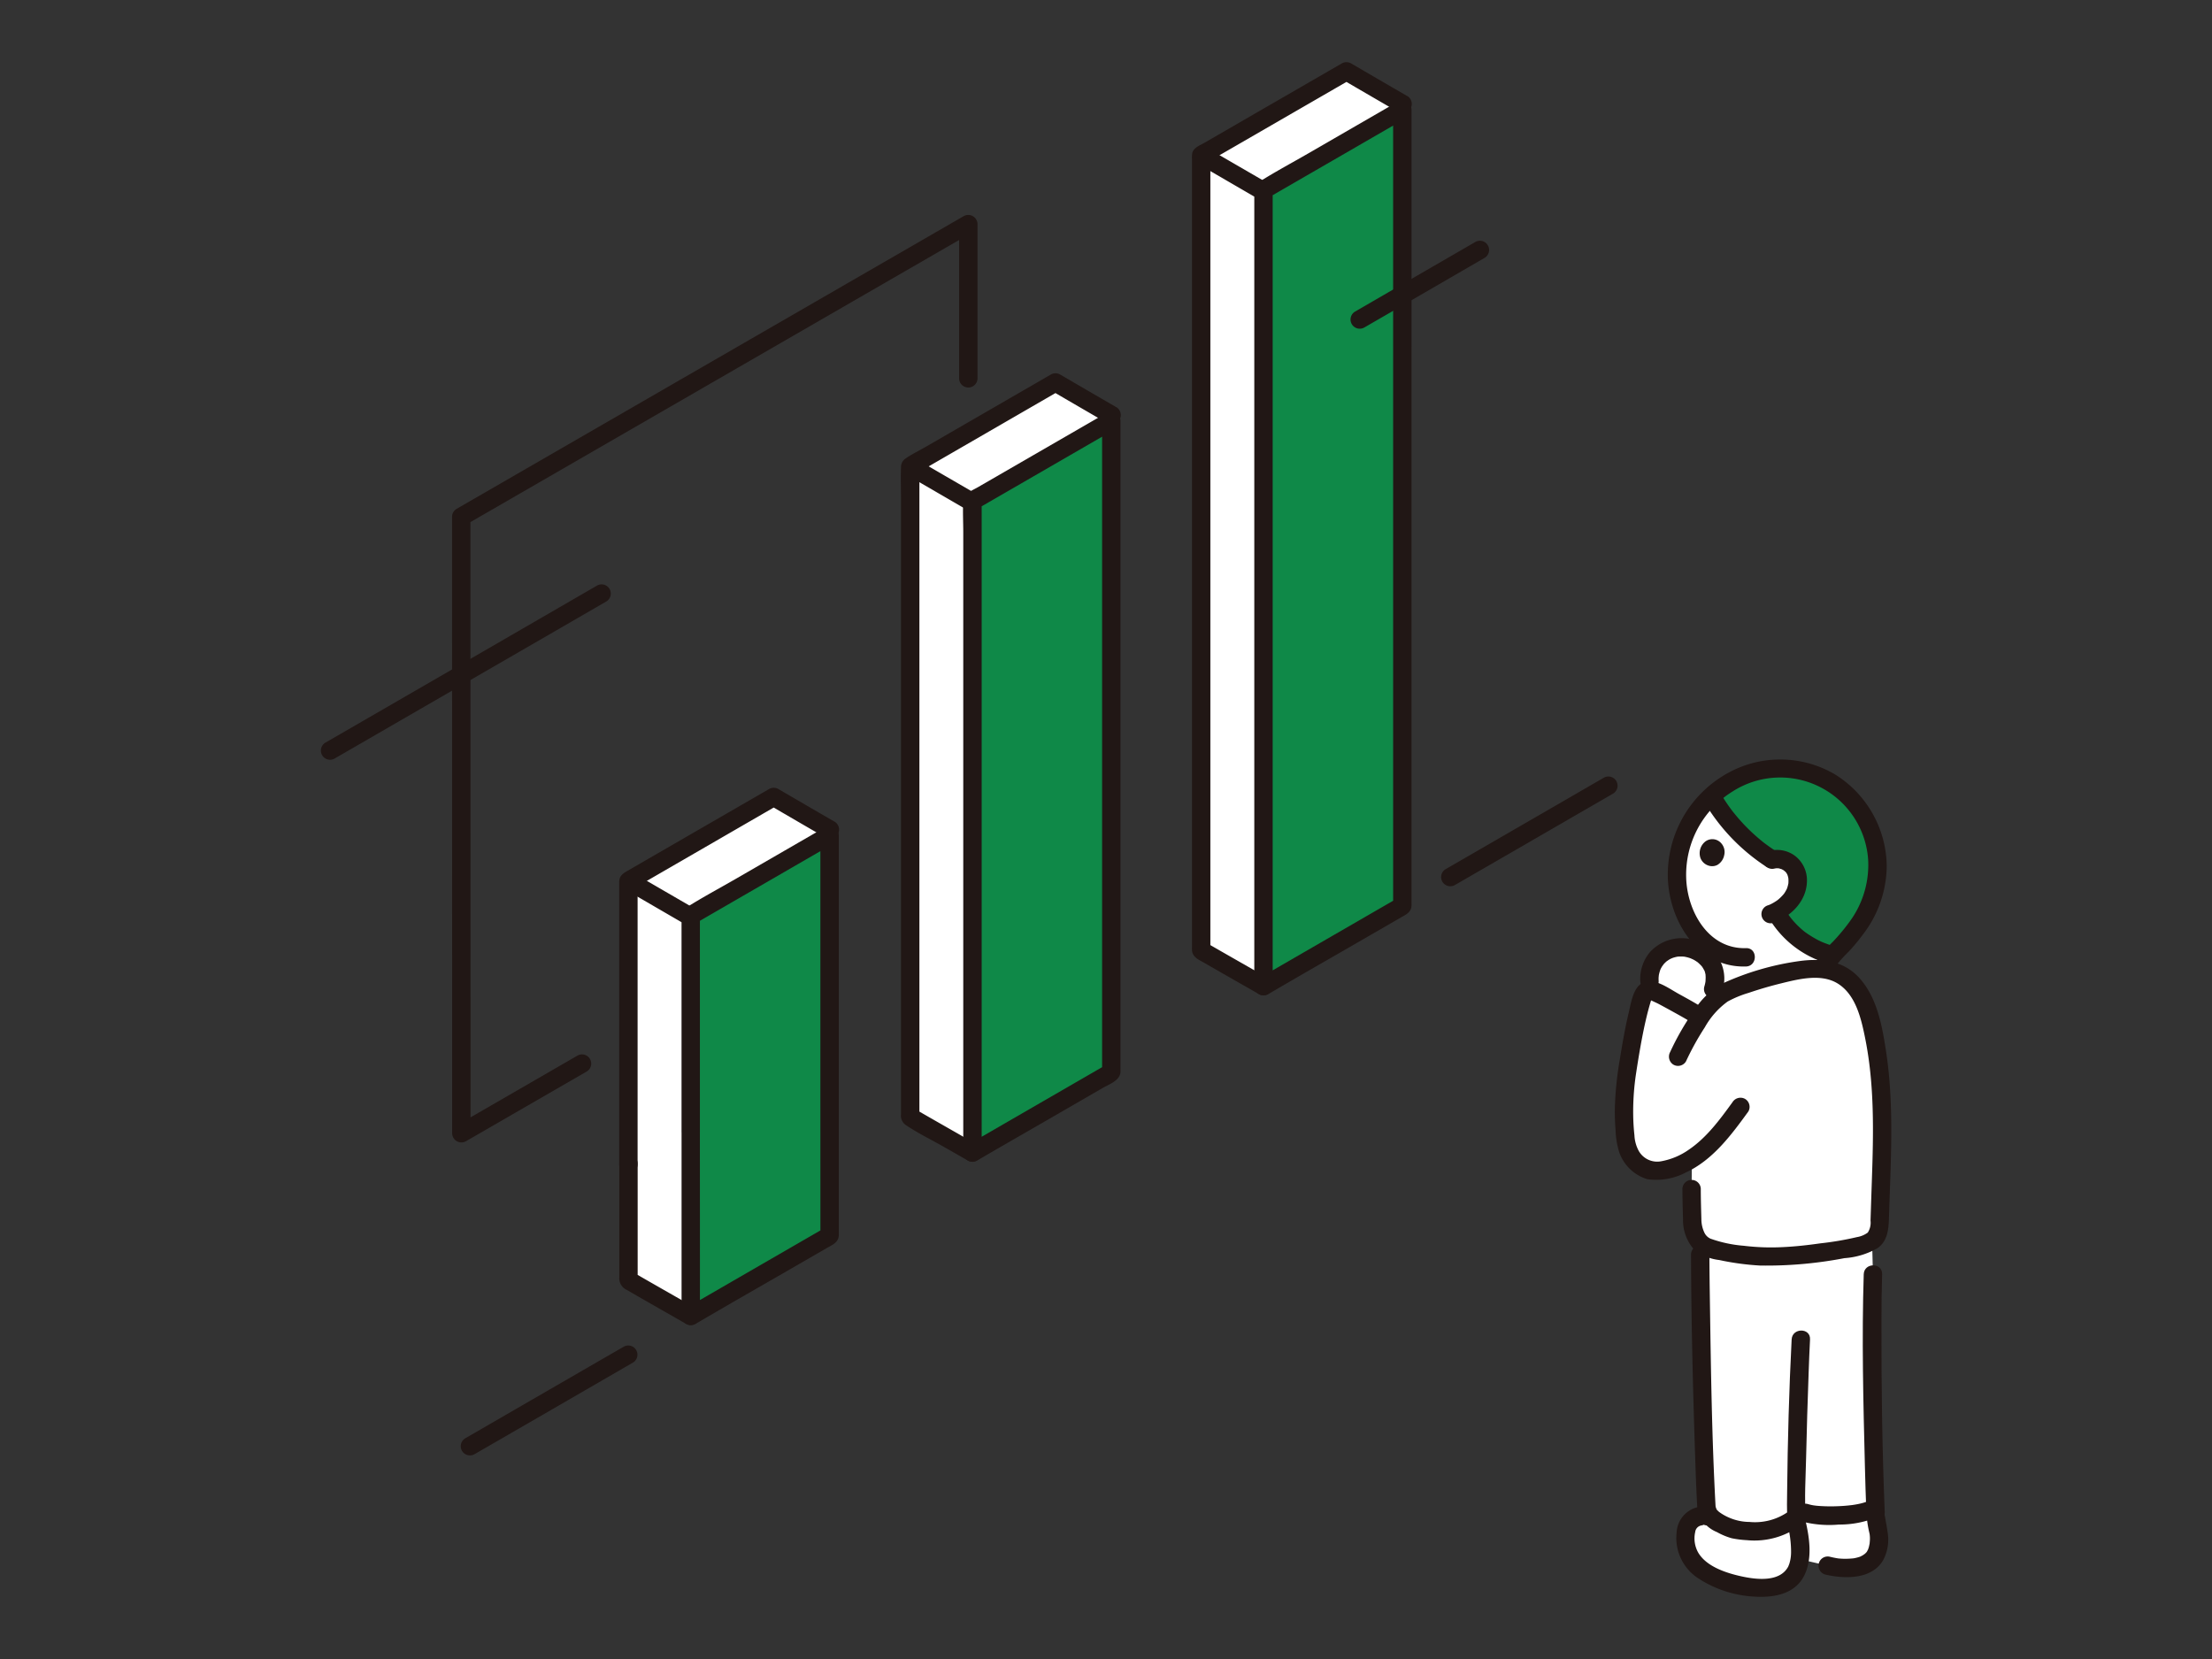
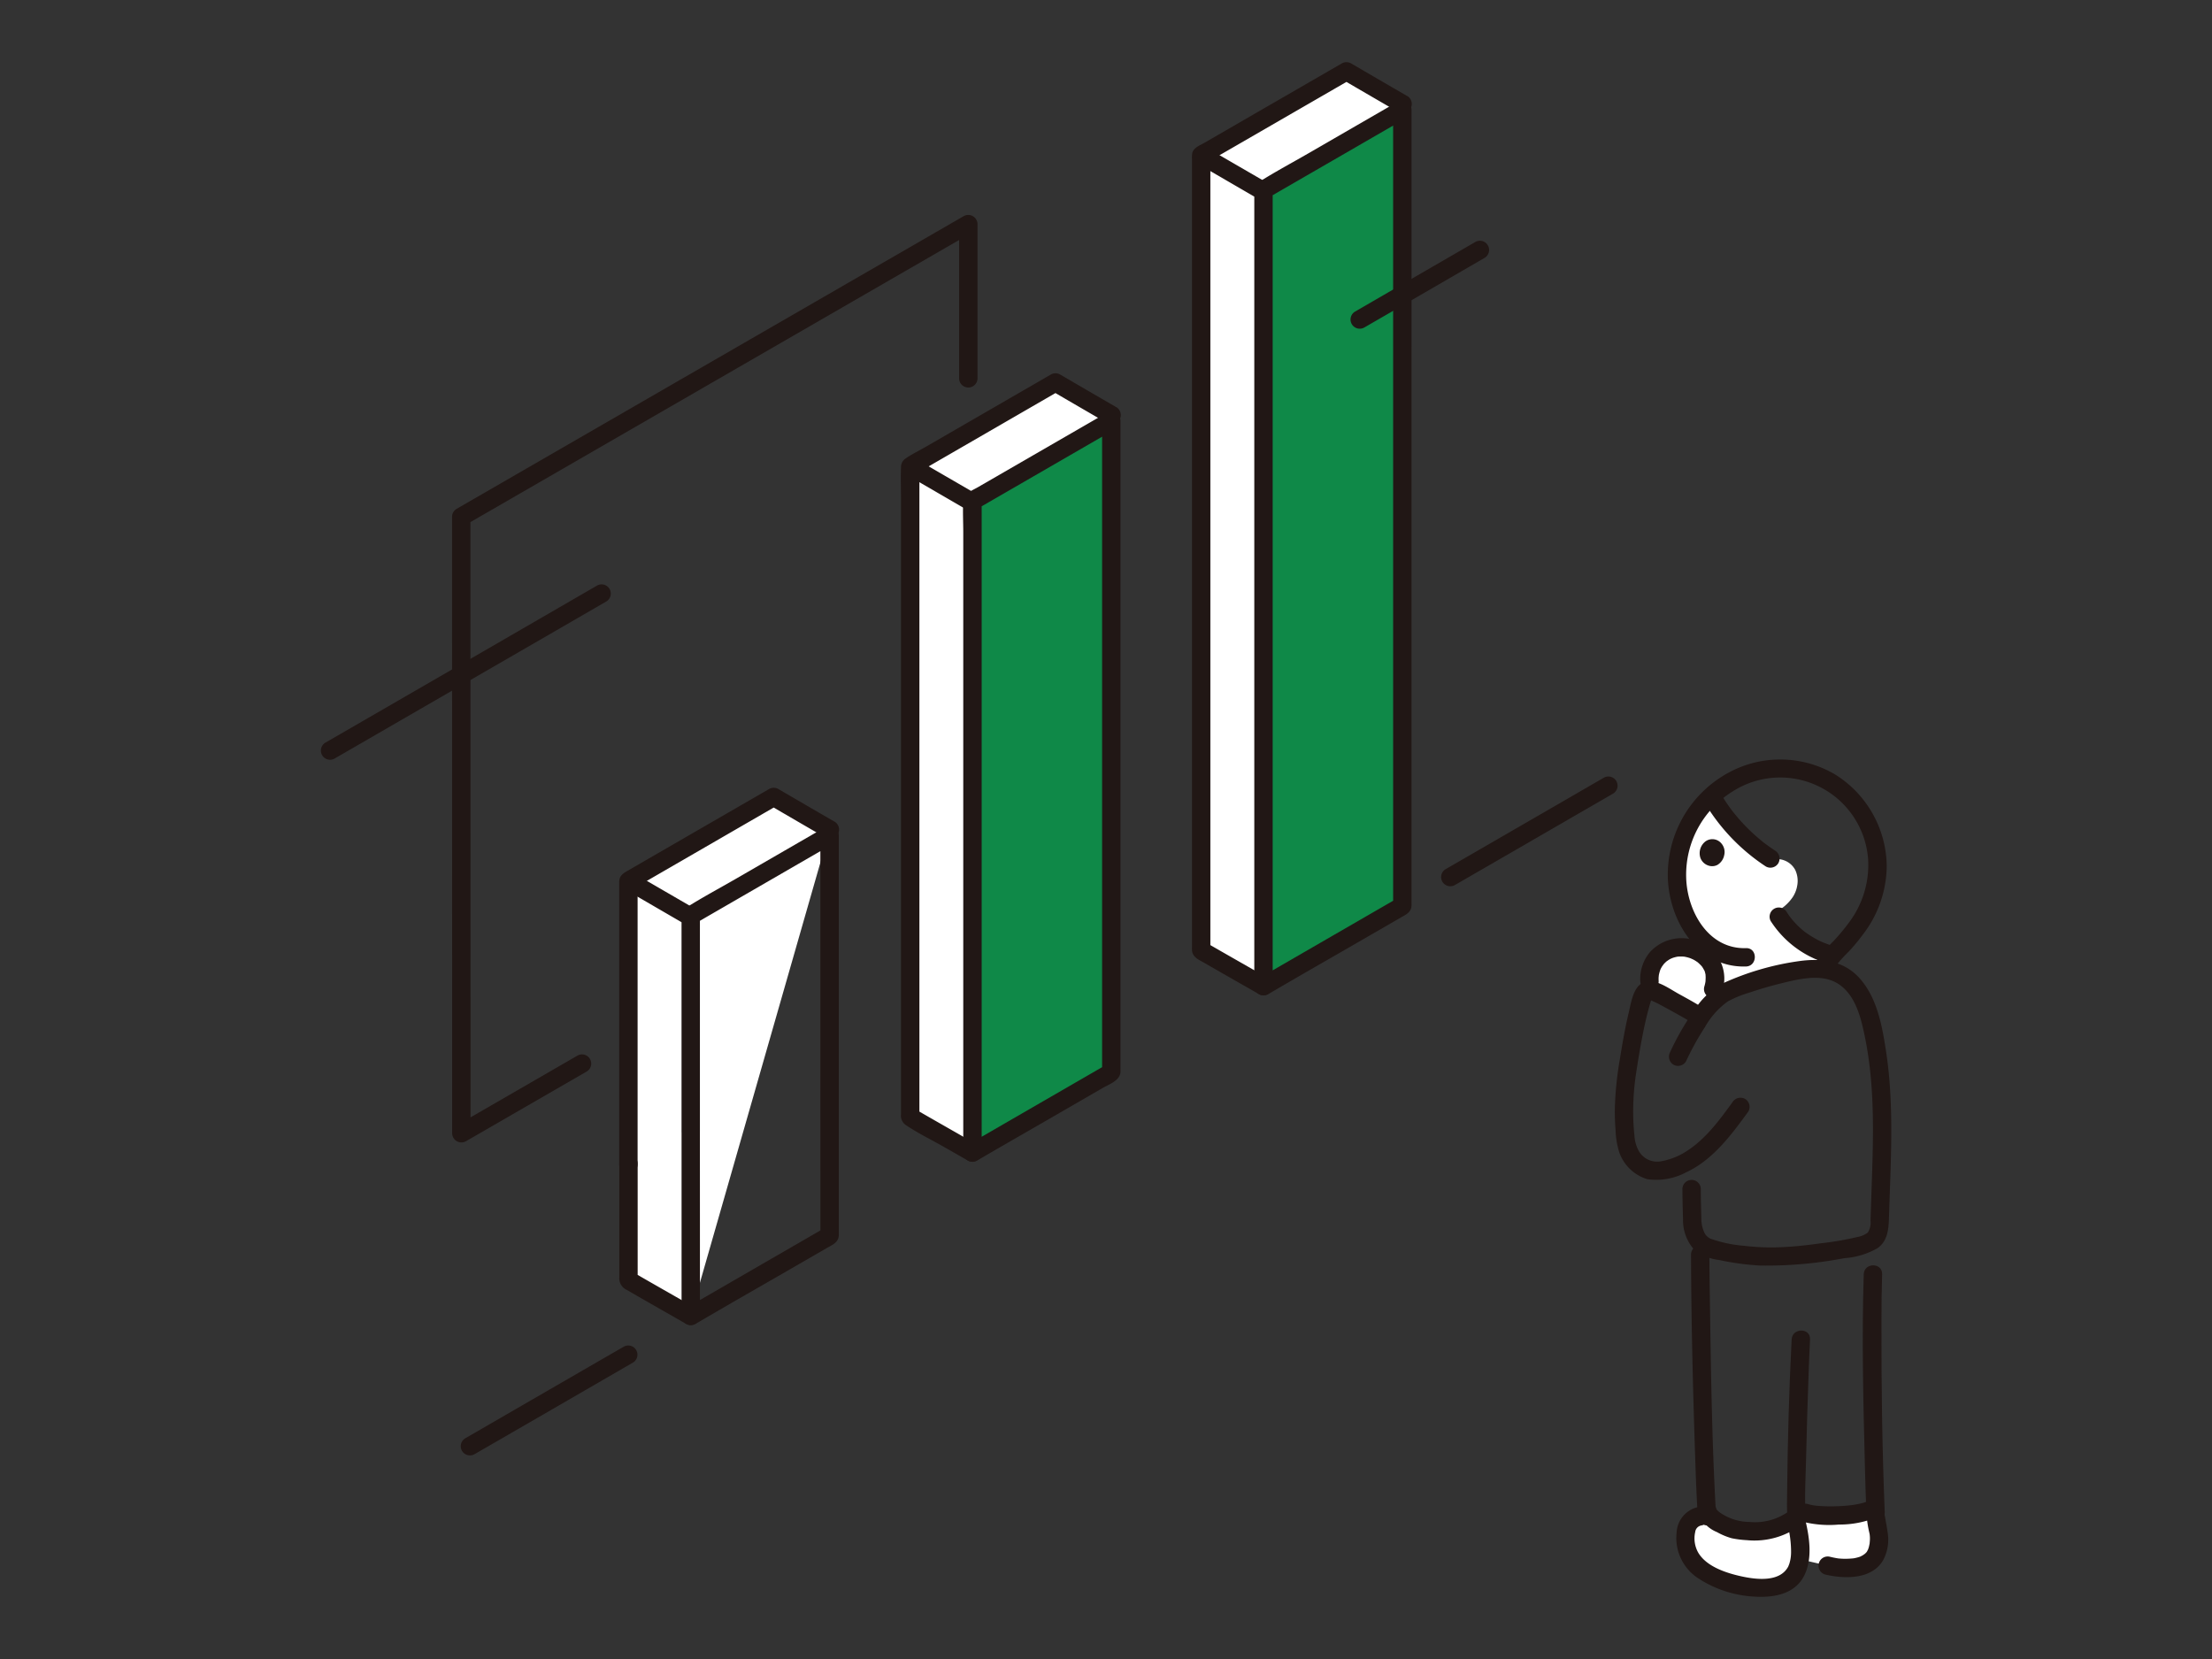
<svg xmlns="http://www.w3.org/2000/svg" width="320" height="240" viewBox="0 0 320 240">
  <rect x="0" y="0" width="320" height="240" fill="#333333" stroke="none" />
  <defs>
    <clipPath id="a">
      <rect width="320" height="240" fill="none" />
    </clipPath>
  </defs>
  <g clip-path="url(#a)">
    <path d="M120.049,120.011c-1.264-.731-4.417-2.563-8.12-4.719L90.913,127.44c0,3.7.01,54.538.01,57.771,4.212,2.442,7.522,4.3,8.96,5.136Z" fill="#fff" />
-     <path d="M119.832,120.935,99.921,132.444c0,6.33.011,49.647.011,57.945.224-.133,13.928-8.055,20.086-11.61,0-2.725-.011-47.736-.011-57.946Z" fill="#0f8948" />
    <path d="M202.9,15.04c-1.263-.731-4.416-2.562-8.119-4.719L173.768,22.469c0,3.7.01,111.805.01,115.037,4.213,2.442,7.521,4.3,8.96,5.136Z" fill="#fff" />
    <path d="M160.812,60.045c-1.263-.731-4.416-2.562-8.12-4.719L131.676,67.474c0,3.7.01,90.874.01,94.11,4.212,2.442,7.521,4.3,8.96,5.136Z" fill="#fff" />
    <path d="M160.6,60.968,140.685,72.477c0,6.33.011,85.98.011,94.28.225-.133,13.928-8.055,20.086-11.61,0-2.725-.011-84.071-.011-94.28Z" fill="#0f8948" />
    <path d="M202.688,15.965,182.777,27.474c0,6.329.01,106.91.01,115.21.224-.133,13.928-8.054,20.086-11.61,0-2.725-.012-105-.011-115.211Z" fill="#0f8948" />
    <path d="M271.327,218.766l-.665-.359h0c-2.1,1.013-8.73,1.137-9.985.229-2.4,2.757-5.849,3.155-8.958,2.737a5.165,5.165,0,0,1-1.249-.25,8.669,8.669,0,0,1-3.01-1.754c-.009-.01-.021-.013-.03-.023l-.382.035a2.581,2.581,0,0,0-2.715.973,5.292,5.292,0,0,0-.256,3.922c.789,2.392,3.1,3.61,5.468,4.465a14.306,14.306,0,0,0,7.673.683,4,4,0,0,0,2.558-1.987,5.317,5.317,0,0,0,.584-1.871l4.081.938a10.372,10.372,0,0,0,2.547.327,12.074,12.074,0,0,0,1.218-.071,4.036,4.036,0,0,0,3.04-1.647,5.239,5.239,0,0,0,.6-2.5c.026-.875-.542-2.973-.514-3.845" fill="#fff" />
    <path d="M259.965,128.285a4.383,4.383,0,0,1-.615,1.489,6.438,6.438,0,0,1-2.434,2.134,12.936,12.936,0,0,0,8.242,6.3,6.843,6.843,0,0,0-1.517,2,15.71,15.71,0,0,0-4.426.342c-3.66.712-8.706,2.373-10.027,3.231a9.571,9.571,0,0,0-2.2,2.055l.845-2.725a5.06,5.06,0,0,0,.019-3.075,4.651,4.651,0,0,0-2.081-2.3l.35-1.886-.021-.02a12.323,12.323,0,0,1-3.216-6.34,15.651,15.651,0,0,1,2.739-12.181,15.071,15.071,0,0,1,1.959-2.173,26.644,26.644,0,0,0,8.794,9.23,2.979,2.979,0,0,1,3.323,1.467,3.721,3.721,0,0,1,.262,2.449" fill="#fff" />
    <path d="M244.378,137.189a4.962,4.962,0,0,0-2.248-.033,4.492,4.492,0,0,0-3.508,4.8l.091,1.324a1.686,1.686,0,0,1,.576.133c1.383.653,5.3,2.831,6.321,3.5l.4.249a12.928,12.928,0,0,1,2.744-3.069l-.919-.977a5.06,5.06,0,0,0,.019-3.075,4.955,4.955,0,0,0-3.474-2.849" fill="#fff" />
-     <path d="M254.659,111.511a15.108,15.108,0,0,0-7.08,3.63,26.721,26.721,0,0,0,8.8,9.228,2.978,2.978,0,0,1,3.323,1.467,4.078,4.078,0,0,1-.35,3.94,6.436,6.436,0,0,1-2.434,2.133,12.936,12.936,0,0,0,8.236,6.3l.2-.209a29.914,29.914,0,0,0,4.306-5.441,14.681,14.681,0,0,0,1.827-9.234c-.919-6.4-6.361-11.754-12.819-12.119a15.21,15.21,0,0,0-4.01.3" fill="#0f8948" />
-     <path d="M265.439,180.889q1.127-.177,2.311-.37c1.071-.174,2.875-.649,3.456-1.345.738-.887.7-1.825.74-3.143.306-10.149.9-17.717-.877-26.375-.555-2.711-1.329-5.528-3.269-7.5s-4.407-2.418-8.588-1.6c-3.661.711-8.707,2.372-10.028,3.23a11.99,11.99,0,0,0-3.18,3.382l-.394-.257c-1.025-.665-4.938-2.844-6.321-3.5a1.919,1.919,0,0,0-.93-.127c-.409.058-.611.515-.732.909a75.254,75.254,0,0,0-2.167,10.385,35.25,35.25,0,0,0-.2,10.748,5.209,5.209,0,0,0,2.138,3.4,4.336,4.336,0,0,0,3.722.453,11.068,11.068,0,0,0,3.642-1.582l-.045,4.381c-.005,2.066.085,4.434.085,4.434a4.934,4.934,0,0,0,1.453,3.618c.812.56,1.9.812,4.332,1.256,4.979.9,9.448.438,14.847-.4" fill="#fff" />
-     <path d="M256.31,181.783a31.079,31.079,0,0,1-5.72-.492c-2.742-.5-3.77-.756-4.627-1.483-.05,5.988.424,29.5.888,38.044l.142.709c.2,1.025,1.794,1.895,3.472,2.562a5.281,5.281,0,0,0,1.25.251c3.106.417,6.56.018,8.957-2.738,1.536,1.111,11.112.677,10.61-1.037-.309-8.492-.582-25.649-.332-33.264,0,0-.067-2.612-.125-4.832a9.047,9.047,0,0,1-3.074,1.015,73.51,73.51,0,0,1-11.441,1.265" fill="#fff" />
    <path d="M141.413,54.766V32.416a1.342,1.342,0,0,0-2-1.148L108.52,49.1,79.162,66.047,66.055,73.614a1.339,1.339,0,0,0-.658,1.148q0,15,.006,30,0,18.351.008,36.7v22.487a1.342,1.342,0,0,0,2,1.148q8.729-5.043,17.458-10.081a1.33,1.33,0,0,0-1.341-2.3L66.069,162.8l2,1.148q0-19.573-.006-39.146,0-17.073-.008-34.147,0-7.947,0-15.892l-.658,1.148L92.649,61.334l30.625-17.679,17.479-10.09-2-1.148v22.35a1.33,1.33,0,0,0,2.659,0Z" fill="#211715" />
    <path d="M203.575,13.892q-4.063-2.351-8.119-4.719a1.346,1.346,0,0,0-1.342,0L179.873,17.4l-3.784,2.188-1.847,1.068c-.63.364-1.544.685-1.755,1.456a3.382,3.382,0,0,0-.048.864V136.835c0,.2-.01.4,0,.6.054,1.049.982,1.4,1.785,1.861q1.7.982,3.41,1.958c1.474.843,2.953,1.677,4.424,2.526a1.33,1.33,0,0,0,1.342-2.3c-2.982-1.721-5.982-3.41-8.96-5.136l.658,1.148V22.457L174.44,23.6l21.016-12.138h-1.342q4.058,2.364,8.119,4.719a1.331,1.331,0,0,0,1.342-2.3Z" fill="#211715" />
    <path d="M173.71,23.946l7.595,4.411a1.33,1.33,0,0,0,1.342-2.3q-3.8-2.2-7.6-4.411a1.33,1.33,0,1,0-1.342,2.3" fill="#211715" />
    <path d="M161.483,58.9q-4.063-2.352-8.119-4.719a1.346,1.346,0,0,0-1.342,0l-11.764,6.8L133.994,64.6c-.986.57-2.051,1.083-2.99,1.728a1.486,1.486,0,0,0-.659,1.286c-.059,1.568,0,3.151,0,4.719V161.2a1.627,1.627,0,0,0,.658,1.529c1.733,1.185,3.695,2.13,5.521,3.171,1.146.655,2.3,1.305,3.44,1.965a1.33,1.33,0,0,0,1.341-2.3c-2.981-1.721-5.981-3.41-8.96-5.136l.659,1.148V67.477l-.659,1.147,21.017-12.15H152.02q4.055,2.365,8.119,4.719a1.33,1.33,0,0,0,1.342-2.3Z" fill="#211715" />
    <path d="M131.617,68.952q3.8,2.206,7.6,4.41a1.329,1.329,0,1,0,1.342-2.295q-3.8-2.2-7.6-4.411a1.33,1.33,0,1,0-1.342,2.3" fill="#211715" />
    <path d="M89.59,168.292v16.484a1.848,1.848,0,0,0,1.086,1.83q1.7.985,3.408,1.961c1.708.978,3.422,1.944,5.125,2.925a1.33,1.33,0,0,0,1.342-2.3c-2.982-1.722-5.982-3.411-8.96-5.136l.657,1.148V168.289a1.33,1.33,0,0,0-2.658,0Z" fill="#211715" />
    <path d="M120.72,118.863q-4.065-2.352-8.12-4.719a1.344,1.344,0,0,0-1.341,0L95.065,123.5l-4.253,2.459c-.647.375-1.185.7-1.231,1.52-.006.1,0,.207,0,.31v40.7a1.33,1.33,0,0,0,2.658,0q0-18.357,0-36.713v-4.336l-.659,1.147,21.016-12.15h-1.333q4.057,2.365,8.119,4.719a1.33,1.33,0,0,0,1.342-2.3Z" fill="#211715" />
    <path d="M90.855,128.918q3.8,2.207,7.595,4.41a1.329,1.329,0,1,0,1.342-2.295q-3.8-2.2-7.6-4.411a1.329,1.329,0,0,0-1.341,2.3" fill="#211715" />
    <path d="M210.444,128.051q9.011-5.2,18.018-10.416l4.924-2.846a1.33,1.33,0,0,0-1.342-2.295L212.312,123.9l-3.21,1.856a1.33,1.33,0,0,0,1.342,2.295" fill="#211715" />
    <path d="M68.658,210.366q9.012-5.2,18.018-10.416L91.6,197.1a1.33,1.33,0,0,0-1.341-2.295q-9.869,5.7-19.733,11.406-1.6.932-3.21,1.855A1.331,1.331,0,0,0,68.658,210.366Z" fill="#211715" />
    <path d="M204.2,50.138V15.864a1.341,1.341,0,0,0-2-1.148l-13.018,7.523c-2.26,1.3-4.572,2.542-6.783,3.922a1.827,1.827,0,0,0-.945,1.832V142.684a1.341,1.341,0,0,0,2,1.148c4.877-2.868,9.8-5.666,14.7-8.5l4.5-2.6c.732-.422,1.491-.742,1.543-1.706.007-.125,0-.254,0-.379V50.138a1.33,1.33,0,0,0-2.658,0l0,41.519v39.417l.658-1.148q-9.1,5.256-18.2,10.518c-.628.364-1.262.724-1.886,1.092l2,1.148V101.847q0-15.627,0-31.253V27.475l-.659,1.147,20.086-11.61-2-1.148V50.139a1.33,1.33,0,0,0,2.658,0Z" fill="#211715" />
    <path d="M159.924,59.821,149.572,65.8l-5.431,3.139-2.7,1.558c-.845.489-2.022.883-2.09,2-.089,1.493,0,3.019,0,4.514v89.74a1.342,1.342,0,0,0,2,1.148c3.47-2.041,6.971-4.032,10.457-6.048l7.7-4.449c.939-.543,2.52-1.086,2.587-2.313.009-.17,0-.341,0-.511v-44.22l0-29.452V60.868a1.341,1.341,0,0,0-2-1.148l-.176.1a1.33,1.33,0,0,0,1.342,2.3l.176-.1-2-1.147v94.28L160.1,154q-9.1,5.256-18.2,10.518c-.629.364-1.26.724-1.886,1.092l2,1.148V72.478l-.658,1.148,19.91-11.509a1.329,1.329,0,0,0-1.338-2.3" fill="#211715" />
    <path d="M98.6,163.406q0,13.491,0,26.983a1.341,1.341,0,0,0,2,1.148c4.818-2.833,9.678-5.6,14.517-8.393l4.469-2.582c.769-.444,1.7-.8,1.759-1.815.008-.145,0-.293,0-.438V157.48q0-10.125,0-20.249v-16.4a1.343,1.343,0,0,0-2-1.148l-13.022,7.525c-2.26,1.3-4.571,2.541-6.783,3.921a1.746,1.746,0,0,0-.945,1.7v30.929a1.33,1.33,0,0,0,2.658,0q0-13.754,0-27.506v-3.813l-.659,1.148,20.086-11.611-2-1.148v23.3q0,13.8.006,27.594v7.045l.658-1.148q-9.1,5.256-18.2,10.518c-.629.364-1.263.724-1.887,1.092l2,1.148q0-13.491-.006-26.983a1.33,1.33,0,0,0-2.658,0Z" fill="#211715" />
    <path d="M197.379,47.372q8.7-5.021,17.382-10.062a1.33,1.33,0,0,0-1.341-2.3q-8.692,5.028-17.383,10.061a1.331,1.331,0,0,0,1.342,2.3" fill="#211715" />
    <path d="M48.384,109.748q6.2-3.579,12.393-7.163L79.23,91.92l8.471-4.9a1.33,1.33,0,0,0-1.341-2.3Q78.128,89.485,69.9,94.244L52.569,104.262l-5.527,3.194a1.33,1.33,0,0,0,1.342,2.295Z" fill="#211715" />
    <path d="M249.451,123.608a2.113,2.113,0,0,1-.993,1.51,1.646,1.646,0,0,1-1.223.125A1.84,1.84,0,0,1,246,124.132a2.152,2.152,0,0,1,.741-2.423,1.7,1.7,0,0,1,2.3.325,1.9,1.9,0,0,1,.416,1.574" fill="#211715" />
    <path d="M244.633,181.455c.032,9.892.278,19.79.611,29.676.076,2.269.158,4.538.283,6.805.091,1.7,2.75,1.713,2.657,0-.538-9.874-.672-19.783-.821-29.67-.034-2.27-.067-4.541-.071-6.811A1.33,1.33,0,0,0,244.633,181.455Z" fill="#211715" />
    <path d="M269.618,184.335c-.294,9.258-.066,18.553.17,27.81.056,2.207.12,4.415.21,6.621.066,1.7,2.724,1.713,2.658,0-.376-9.26-.5-18.543-.474-27.809.007-2.208.024-4.416.094-6.622.055-1.711-2.6-1.709-2.658,0" fill="#211715" />
    <path d="M259.189,193.766c-.376,7.311-.576,14.648-.652,21.969-.013,1.263-.057,2.539.037,3.8.127,1.695,2.786,1.709,2.659,0-.213-2.836-.018-5.74.046-8.578q.141-6.21.37-12.416c.058-1.592.116-3.185.2-4.775.088-1.71-2.571-1.705-2.659,0Z" fill="#211715" />
    <path d="M245.712,218.914a4.746,4.746,0,0,0,2.669,2.725,9.674,9.674,0,0,0,2.138.891,14.15,14.15,0,0,0,2.172.277,11.152,11.152,0,0,0,7.947-2.279,1.339,1.339,0,0,0,0-1.88,1.362,1.362,0,0,0-1.88,0,8.353,8.353,0,0,1-5.673,1.524,7.491,7.491,0,0,1-2.974-.637,7.171,7.171,0,0,1-1.418-.812,3.681,3.681,0,0,1-.367-.361c.056.067.041.036-.047-.093.041.11.039.09,0-.059a1.33,1.33,0,0,0-2.563.707Z" fill="#211715" />
    <path d="M260.83,220.15a15.585,15.585,0,0,0,5.2.4,14.1,14.1,0,0,0,5.307-.993,1.34,1.34,0,0,0,.477-1.818,1.36,1.36,0,0,0-1.819-.477c-.239.112.311-.1.044-.017-.067.022-.128.048-.192.067-.156.052-.314.1-.472.139-.368.1-.741.17-1.116.231l-.28.042c-.159.025.212-.023-.05.007-.219.025-.439.051-.658.072q-.681.066-1.366.091a24.265,24.265,0,0,1-2.6-.025c-.182-.012-.362-.026-.542-.044-.1-.01-.2-.025-.307-.034.359.033.036,0-.032-.007a6.169,6.169,0,0,1-.881-.2,1.329,1.329,0,0,0-.707,2.563Z" fill="#211715" />
    <path d="M247.715,218.233a3.564,3.564,0,0,0-3.267.272,3.985,3.985,0,0,0-1.9,3.195,6.972,6.972,0,0,0,3.18,6.662,16.448,16.448,0,0,0,8.283,2.624c2.8.142,5.837-.452,7.1-3.27,1.086-2.421.649-5.275.074-7.767-.384-1.666-2.948-.961-2.563.707a15.667,15.667,0,0,1,.484,3.874,5.833,5.833,0,0,1-.115,1.164c-.042.181-.084.36-.14.537-.017.055-.209.522-.082.247-1.14,2.459-4.631,2.05-6.833,1.568-2.159-.472-5.028-1.383-6.24-3.4a4.169,4.169,0,0,1-.458-3.018,1.082,1.082,0,0,1,.637-.871c.179-.083.391-.085.565-.165.084-.038.18.058-.066-.059,1.535.735,2.885-1.556,1.341-2.3Z" fill="#211715" />
    <path d="M270,218.766a16.743,16.743,0,0,0,.427,2.971,2.6,2.6,0,0,1,.067.4c0-.35-.011-.078,0,.014a4.162,4.162,0,0,1,.018.569c-.007.162-.022.321-.035.482-.023.311.039-.138-.02.146-.034.167-.066.332-.109.5a3.081,3.081,0,0,0-.1.316c.043-.108-.133.232-.152.276-.088.125-.087.133,0,.017-.037.046-.076.09-.116.133a3.175,3.175,0,0,1-.3.283c.208-.175-.115.067-.165.1-.12.073-.244.133-.369.2-.141.066-.146.066-.015.006q-.086.032-.171.06a6.278,6.278,0,0,1-.82.2c-.1.016-.078.014.058-.008-.1.011-.2.02-.3.029-.165.014-.332.025-.5.032-.309.014-.618.015-.93,0-.149-.007-.3-.023-.447-.033s-.169-.019-.03,0l-.194-.03c-.342-.055-.68-.127-1.017-.206a1.33,1.33,0,1,0-.707,2.564c2.752.643,6.682.737,8.337-2.054a6.255,6.255,0,0,0,.693-3.847c-.083-.647-.2-1.286-.317-1.928-.025-.14-.049-.28-.072-.421l-.033-.2c-.021-.153-.019-.131.008.066a1.842,1.842,0,0,1-.043-.632,1.329,1.329,0,1,0-2.658,0Z" fill="#211715" />
    <path d="M250.628,159.455c-1.8,2.479-3.709,5.086-6.271,6.833A10.026,10.026,0,0,1,240.29,168a3.061,3.061,0,0,1-3.343-1.746,5.222,5.222,0,0,1-.5-2.02c-.111-1-.169-2-.181-3.007a37.069,37.069,0,0,1,.423-5.981c.281-1.854.588-3.707.949-5.547.181-.918.379-1.834.6-2.743q.186-.758.4-1.509c.057-.2.116-.4.175-.6a2.867,2.867,0,0,0,.1-.339q.072-.227-.332.093c0-.013,1.163.532,1.257.578.665.35,1.325.71,1.982,1.073,1.05.581,2.11,1.157,3.119,1.8,1.444.927,2.779-1.373,1.342-2.295-1.1-.706-2.256-1.33-3.4-1.96-1.161-.639-2.539-1.638-3.873-1.817-2.592-.347-2.953,2.688-3.4,4.566-.532,2.229-.917,4.49-1.281,6.751a48.787,48.787,0,0,0-.712,6.969,31.779,31.779,0,0,0,.1,3.177,11.968,11.968,0,0,0,.562,3.331,6.187,6.187,0,0,0,4.054,3.817,9.173,9.173,0,0,0,5.565-.981c3.891-1.795,6.584-5.446,9.031-8.817a1.341,1.341,0,0,0-.477-1.819,1.36,1.36,0,0,0-1.819.477Z" fill="#211715" />
    <path d="M249.116,143.464a5.626,5.626,0,0,0-3.041-7.065,6.179,6.179,0,0,0-7.358,1.311,6.038,6.038,0,0,0-1.424,4.245,1.36,1.36,0,0,0,1.329,1.33,1.342,1.342,0,0,0,1.33-1.33c-.01-.172-.015-.343-.009-.515,0-.056.062-.555.014-.27a6.053,6.053,0,0,1,.215-.827c.056-.145.057-.151,0-.017.032-.073.066-.144.1-.215.055-.106.114-.209.177-.31.03-.047.319-.418.141-.212.1-.12.21-.237.324-.347.086-.083.175-.163.266-.238-.21.171.178-.114.222-.141.14-.086.285-.161.432-.233-.23.113.123-.045.147-.053a4.71,4.71,0,0,1,.494-.14c.08-.018.161-.034.242-.048-.15.017-.145.017.014,0a7.319,7.319,0,0,1,.864,0c.16.017.165.017.017,0,.083.013.164.029.246.046.122.025.243.055.363.089.161.046.318.1.474.158-.241-.09.206.1.251.123.11.058.219.119.325.185.039.024.441.3.238.147a6.148,6.148,0,0,1,.625.593c.1.118.106.124.023.016.049.067.1.133.141.2.09.136.164.281.246.423.133.232-.023-.156.066.145a3.745,3.745,0,0,1,.133.541c-.024-.186.005.249.006.3,0,.174-.009.344-.017.517s-.019.2,0,.082c-.015.094-.031.187-.05.28-.036.177-.082.349-.133.522a1.33,1.33,0,0,0,2.564.706Z" fill="#211715" />
    <path d="M243.389,171.984c0,1.474.047,2.946.085,4.418a6.392,6.392,0,0,0,1.633,4.4,7.118,7.118,0,0,0,3.6,1.479,38.2,38.2,0,0,0,5.909.8,59.75,59.75,0,0,0,12.21-1.069,11.126,11.126,0,0,0,4.813-1.462c1.584-1.141,1.591-3.074,1.645-4.838.24-7.9.759-15.825-.446-23.675-.566-3.685-1.3-7.786-3.915-10.624-2.279-2.471-5.472-2.816-8.644-2.375a39.732,39.732,0,0,0-10.966,3.181,11.146,11.146,0,0,0-4.164,3.862,37.912,37.912,0,0,0-3.54,6.12,1.367,1.367,0,0,0,.477,1.819,1.339,1.339,0,0,0,1.818-.477,39.513,39.513,0,0,1,2.725-4.926,11.517,11.517,0,0,1,3.313-3.736,15.405,15.405,0,0,1,3.04-1.252q2.3-.783,4.66-1.364c2.519-.619,5.759-1.451,8.155-.018,2.658,1.6,3.45,5.1,4.017,7.9,1.374,6.792,1.218,13.72.98,20.609q-.1,2.908-.193,5.818a2.628,2.628,0,0,1-.4,1.738,3.6,3.6,0,0,1-1.566.654,43.5,43.5,0,0,1-5.267.9c-1.769.253-3.547.454-5.332.542a32.759,32.759,0,0,1-5.765-.188,18.678,18.678,0,0,1-4.816-1.026,1.787,1.787,0,0,1-.913-.93,4.542,4.542,0,0,1-.411-1.846c-.038-1.477-.086-2.953-.085-4.432a1.33,1.33,0,0,0-2.659,0Z" fill="#211715" />
    <path d="M264.945,140.593a19.391,19.391,0,0,1,2.49-2.914,29.632,29.632,0,0,0,2.808-3.529,16.462,16.462,0,0,0,2.7-8.795,15.82,15.82,0,0,0-7.462-13.313,15.617,15.617,0,0,0-15.328-.313,16.794,16.794,0,0,0-8.866,14.09c-.317,6.591,3.9,14.222,11.291,14,1.707-.051,1.714-2.71,0-2.657-5.475.166-8.538-5.394-8.647-10.249a14.157,14.157,0,0,1,6.7-12.405,12.753,12.753,0,0,1,19.624,9.831,13.841,13.841,0,0,1-2.383,8.578,28.523,28.523,0,0,1-2.721,3.323,19.136,19.136,0,0,0-2.505,3.009,1.331,1.331,0,0,0,2.3,1.343Z" fill="#211715" />
    <path d="M246.924,116.639a28.538,28.538,0,0,0,8.525,8.706,1.338,1.338,0,0,0,1.818-.476,1.36,1.36,0,0,0-.477-1.819q-.6-.393-1.177-.816l-.274-.2-.109-.083h0q-.3-.231-.584-.471a26.914,26.914,0,0,1-2.057-1.895c-.653-.665-1.263-1.372-1.849-2.1l-.084-.107h0c-.069-.089-.138-.179-.206-.272q-.2-.274-.4-.553-.432-.615-.829-1.253a1.33,1.33,0,0,0-2.3,1.342Z" fill="#211715" />
-     <path d="M256.7,125.654c.066-.017.391-.054.066-.03.107-.008.21-.017.317-.017a3.066,3.066,0,0,1,.318.019c-.179-.019-.139-.019.013.017.1.024.2.066.306.09.146.033-.188-.11.027.009.093.052.189.1.279.156.066.043.266.24.074.044.073.074.156.149.232.22.192.183-.091-.182.059.067.047.077.1.151.14.231.028.051.053.1.077.154-.048-.118-.056-.133-.023-.043s.062.189.086.285.066.357.037.117a4.7,4.7,0,0,1,.014.731c-.01.285.054-.17-.015.133-.024.1-.042.2-.067.3-.031.119-.068.237-.108.354-.031.088-.11.253-.028.082a5.469,5.469,0,0,1-.365.635c-.21.32.159-.171-.09.124-.082.1-.163.19-.249.281a6.66,6.66,0,0,1-.5.478c-.059.05-.224.181-.078.067-.1.076-.2.149-.311.218a6.484,6.484,0,0,1-.65.38c-.109.056-.221.111-.332.159.213-.09-.074.02-.133.042a1.329,1.329,0,0,0,.707,2.563c2.592-.915,4.862-3.177,4.9-6.065a4.437,4.437,0,0,0-1.762-3.668,4.351,4.351,0,0,0-3.633-.7,1.343,1.343,0,0,0-.931,1.635,1.356,1.356,0,0,0,1.635.93Z" fill="#211715" />
    <path d="M256.186,133.283a14.59,14.59,0,0,0,7.833,5.982,1.34,1.34,0,0,0,1.634-.931,1.359,1.359,0,0,0-.93-1.635c-.344-.113-.679-.244-1.017-.373.3.115-.036-.016-.078-.034-.066-.03-.133-.059-.195-.089q-.243-.112-.48-.234a15.986,15.986,0,0,1-1.847-1.149c-.163-.114.241.195-.026-.019-.066-.055-.137-.111-.206-.168-.136-.112-.27-.229-.4-.347q-.4-.358-.763-.751c-.123-.133-.243-.266-.36-.4-.059-.066-.117-.138-.174-.209-.021-.025-.211-.265-.1-.121s-.074-.1-.094-.128c-.055-.074-.109-.149-.162-.224q-.176-.25-.339-.509a1.329,1.329,0,0,0-2.3,1.341Z" fill="#211715" />
  </g>
</svg>